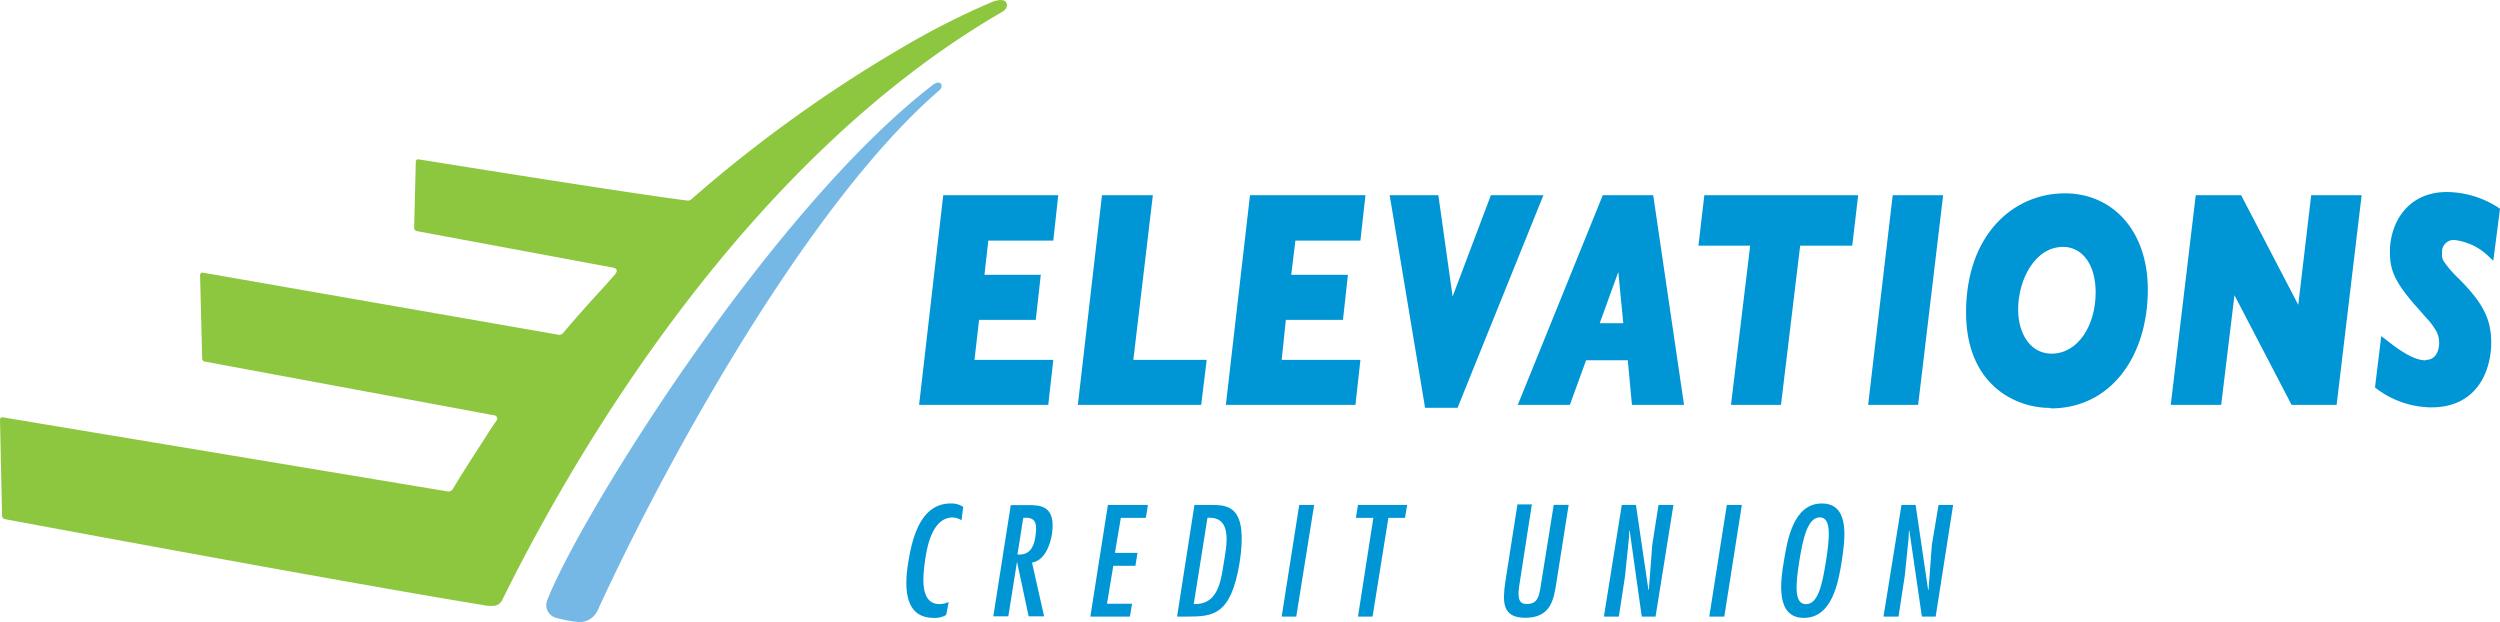
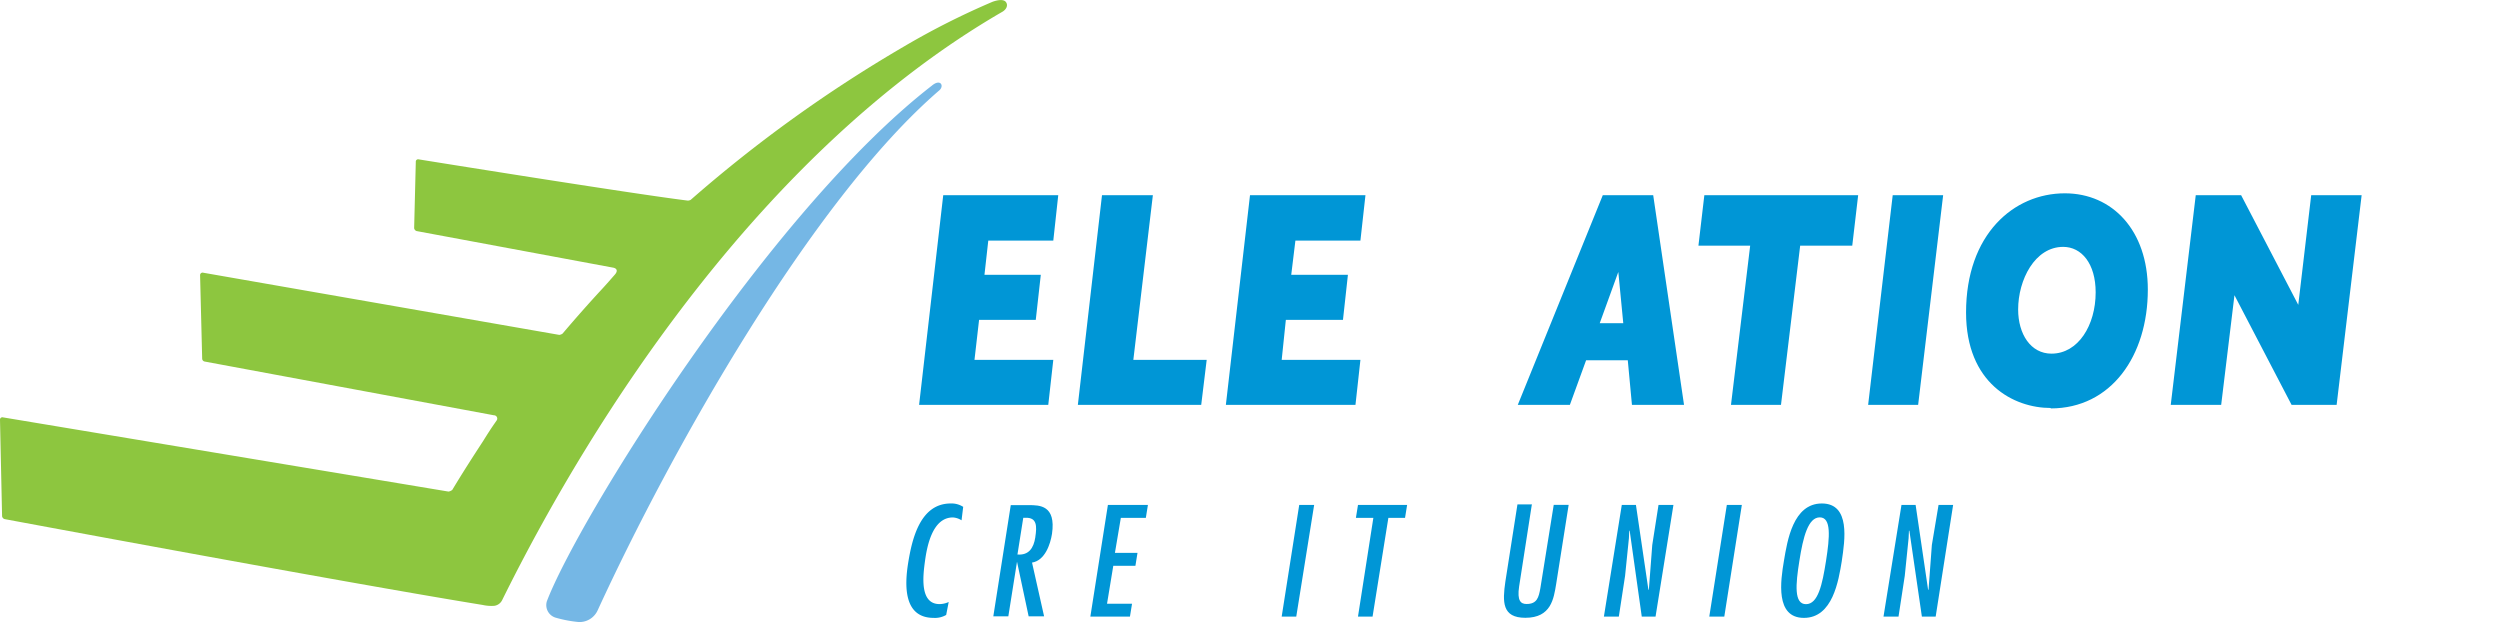
<svg xmlns="http://www.w3.org/2000/svg" viewBox="0 0 288 71.66">
  <defs>
    <style>.cls-1{fill:#0096d6;}.cls-2{fill:#75b7e5;}.cls-3{fill:#8dc63f;}</style>
  </defs>
  <title>Fichier 1</title>
  <g id="Calque_2" data-name="Calque 2">
    <g id="layer">
      <path class="cls-1" d="M110.77,59.94a2.09,2.09,0,0,0-1-.33c-2.4,0-3,3.45-3.22,5.09s-.62,4.89,1.68,4.89a2.57,2.57,0,0,0,1.06-.24L109,70.84a2.56,2.56,0,0,1-1.44.34c-3.46,0-3.37-3.7-2.93-6.39S106,58,109.52,58a2.48,2.48,0,0,1,1.44.39Z" />
      <path class="cls-1" d="M119.27,61.86c.19-1.24.19-2.25-1.1-2.21h-.29l-.67,4.23c1.29.1,1.87-.72,2.06-2m-2.83-3.69h2.06c1.25,0,3.17,0,2.69,3.31-.19,1.2-.81,3.07-2.3,3.31L120.28,71H118.5l-1.34-6.29h0l-1,6.29h-1.73Z" />
      <polygon class="cls-1" points="132.24 58.17 132 59.66 129.12 59.66 128.44 63.69 131.04 63.69 130.8 65.18 128.25 65.18 127.53 69.55 130.41 69.55 130.17 71.03 125.61 71.03 127.63 58.17 132.24 58.17" />
-       <path class="cls-1" d="M139.1,59.65l-1.58,9.94c2.78.1,3.12-2.59,3.46-4.75.33-2,1.05-5.38-1.88-5.19m.43-1.48c2,0,4.28.14,3.27,6.67-1,6-3,6.19-6,6.19h-1.2l2-12.86Z" />
      <polygon class="cls-1" points="149.33 71.03 147.65 71.03 149.67 58.17 151.39 58.17 149.33 71.03" />
      <polygon class="cls-1" points="162.1 58.17 161.86 59.66 159.94 59.66 158.12 71.03 156.44 71.03 158.21 59.66 156.2 59.66 156.44 58.17 162.1 58.17" />
      <path class="cls-1" d="M176.46,58.17,175,67.58c-.24,1.63.19,2,.86,2,1.21,0,1.4-.76,1.59-1.82l1.54-9.6h1.72l-1.44,9.12c-.28,1.68-.57,3.89-3.55,3.89-2.69,0-2.64-1.83-2.3-4.18l1.39-8.88h1.68Z" />
      <polygon class="cls-1" points="187.65 62.01 187.21 66.33 186.49 71.03 184.77 71.03 186.83 58.17 188.46 58.17 189.9 67.96 189.95 67.91 190.34 62.78 191.06 58.17 192.78 58.17 190.72 71.03 189.13 71.03 187.74 61.14 187.69 61.14 187.65 62.01" />
      <polygon class="cls-1" points="198.64 71.03 196.91 71.03 198.93 58.17 200.66 58.17 198.64 71.03" />
      <path class="cls-1" d="M207.29,64.6c-.44,2.74-.63,5,.76,5s1.88-2.25,2.31-5,.62-5-.72-5-1.92,2.25-2.35,5m4.89,0c-.38,2.31-1.05,6.58-4.37,6.58s-2.69-4.27-2.3-6.58S206.56,58,209.88,58s2.64,4.28,2.3,6.58" />
      <polygon class="cls-1" points="219.87 62.01 219.43 66.33 218.71 71.03 216.98 71.03 219.05 58.17 220.68 58.17 222.12 67.96 222.17 67.91 222.55 62.78 223.32 58.17 225 58.17 222.99 71.03 221.4 71.03 219.96 61.14 219.91 61.14 219.87 62.01" />
      <path class="cls-2" d="M107.36,9.86C88.45,24.51,66.55,59.94,63,69.26a1.51,1.51,0,0,0,1.1,1.92,14.19,14.19,0,0,0,2.59.48,2.3,2.3,0,0,0,2.16-1.35C77.26,52,93.49,23.07,108.23,10.39c.57-.53.09-1.34-.87-.53" />
      <path class="cls-3" d="M48,26.62a.41.41,0,0,1-.29-.34l.19-7.63a.27.27,0,0,1,.34-.29s24.44,3.94,31,4.75a.78.78,0,0,0,.33-.09A158.31,158.31,0,0,1,104.15,5.35,88.68,88.68,0,0,1,114.33.21c.52-.19,1.24-.34,1.53,0s.15.87-.48,1.2C88,17.3,68.37,47.84,57.86,69.11a1.19,1.19,0,0,1-.91.68,4.6,4.6,0,0,1-1.35-.1C39.37,67.05.53,59.8.53,59.8a.41.41,0,0,1-.29-.34L0,48.37a.27.27,0,0,1,.34-.29l51.33,8.55a1,1,0,0,0,.43-.19c1.15-1.92,2.49-4,3.55-5.62.53-.86,1-1.58,1.34-2.06l.2-.29a.38.38,0,0,0-.29-.63L23.58,41.65a.35.35,0,0,1-.29-.34l-.24-9.6a.29.29,0,0,1,.38-.29l41,7.16a.82.82,0,0,0,.38-.15c1.54-1.82,3.17-3.65,4.42-5,.67-.72,1.2-1.34,1.59-1.78s.24-.72-.15-.81Z" />
      <polygon class="cls-1" points="121.34 27.72 113.85 27.72 113.41 31.66 119.9 31.66 119.32 36.85 112.79 36.85 112.26 41.46 121.34 41.46 120.76 46.64 105.88 46.64 108.66 22.49 121.91 22.49 121.34 27.72" />
      <polygon class="cls-1" points="124.17 46.64 126.95 22.49 132.81 22.49 130.56 41.46 139.01 41.46 138.38 46.64 124.17 46.64" />
      <polygon class="cls-1" points="156.72 27.72 149.23 27.72 148.75 31.66 155.28 31.66 154.71 36.85 148.13 36.85 147.65 41.46 156.72 41.46 156.15 46.64 141.22 46.64 144 22.49 157.3 22.49 156.72 27.72" />
-       <polygon class="cls-1" points="167.34 34.16 171.75 22.49 177.8 22.49 167.91 46.98 164.17 46.98 160.09 22.49 165.7 22.49 167.34 34.16" />
      <path class="cls-1" d="M184.29,37.23H187l-.57-5.9ZM194,46.64h-6l-.48-5.14h-4.8l-1.87,5.14h-6l9.79-24.15h5.81Z" />
      <polygon class="cls-1" points="201.62 28.3 195.66 28.3 196.34 22.49 214.06 22.49 213.38 28.3 207.38 28.3 205.17 46.64 199.41 46.64 201.62 28.3" />
      <polygon class="cls-1" points="223.85 22.49 220.97 46.64 215.21 46.64 218.04 22.49 223.85 22.49" />
      <path class="cls-1" d="M236.33,40.74c3.08,0,5.09-3.27,5.09-7.06,0-3.32-1.63-5.24-3.74-5.24-3.27,0-5.19,3.8-5.19,7.21,0,2.83,1.44,5.09,3.84,5.09M236.24,47c-4.27,0-9.75-2.83-9.75-11,0-9,5.48-13.73,11.38-13.73,5.48,0,9.56,4.28,9.56,11.09,0,7.64-4.23,13.69-11.19,13.69" />
      <polygon class="cls-1" points="257.41 34.01 255.88 46.64 250.07 46.64 252.95 22.49 258.18 22.49 264.76 35.12 266.25 22.49 272.06 22.49 269.18 46.64 263.99 46.64 257.41 34.01" />
-       <path class="cls-1" d="M279.45,41.46c1.2,0,1.54-1.11,1.54-2a2.79,2.79,0,0,0-.53-1.63,6.86,6.86,0,0,0-.86-1.11c-.39-.43-.87-1-1.44-1.63-2.55-2.93-2.84-4.27-2.84-6.15,0-3,1.83-6.82,6.58-6.82a11.09,11.09,0,0,1,5.81,1.73l.29.19-.77,6-.77-.72a6.76,6.76,0,0,0-3.79-1.68,1.36,1.36,0,0,0-1.34,1.53,1.37,1.37,0,0,0,.24,1,12.06,12.06,0,0,0,1.68,1.93c2.83,2.83,3.74,4.7,3.74,7.39,0,2.88-1.39,7.44-6.91,7.44a10.64,10.64,0,0,1-6.24-2.11l-.24-.19.72-5.91.76.58c2.12,1.68,3.41,2.21,4.37,2.21" />
    </g>
  </g>
</svg>